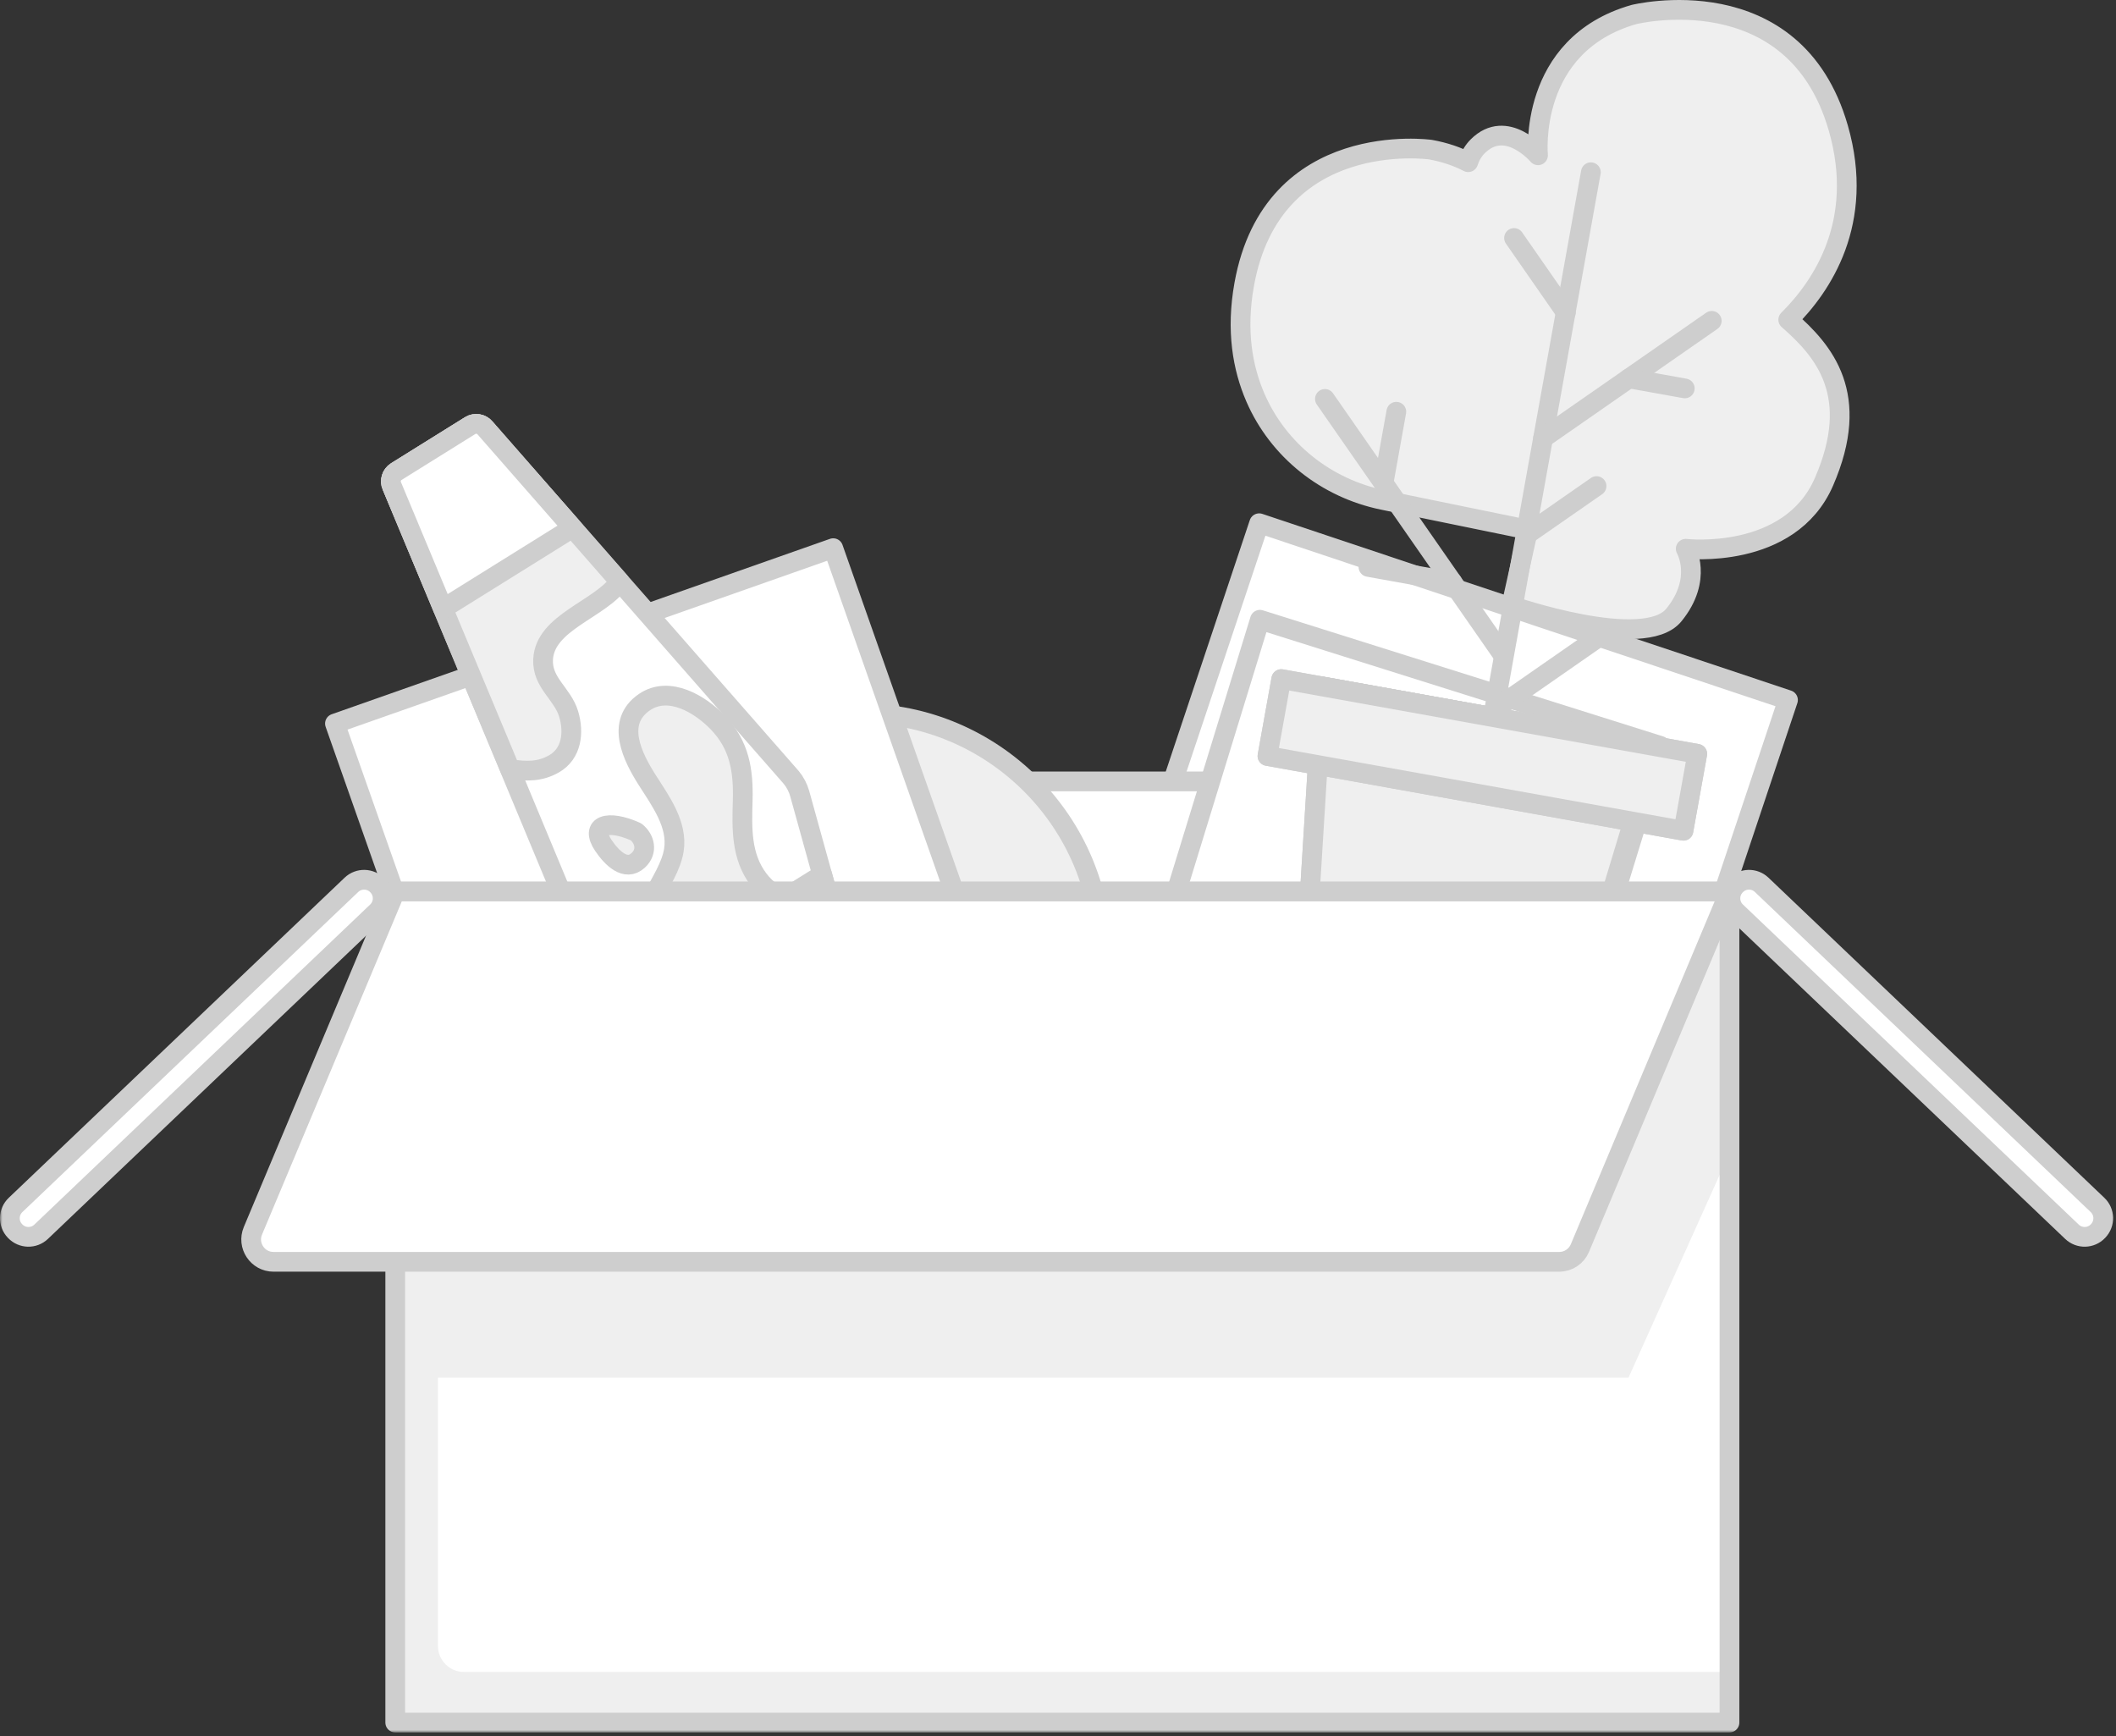
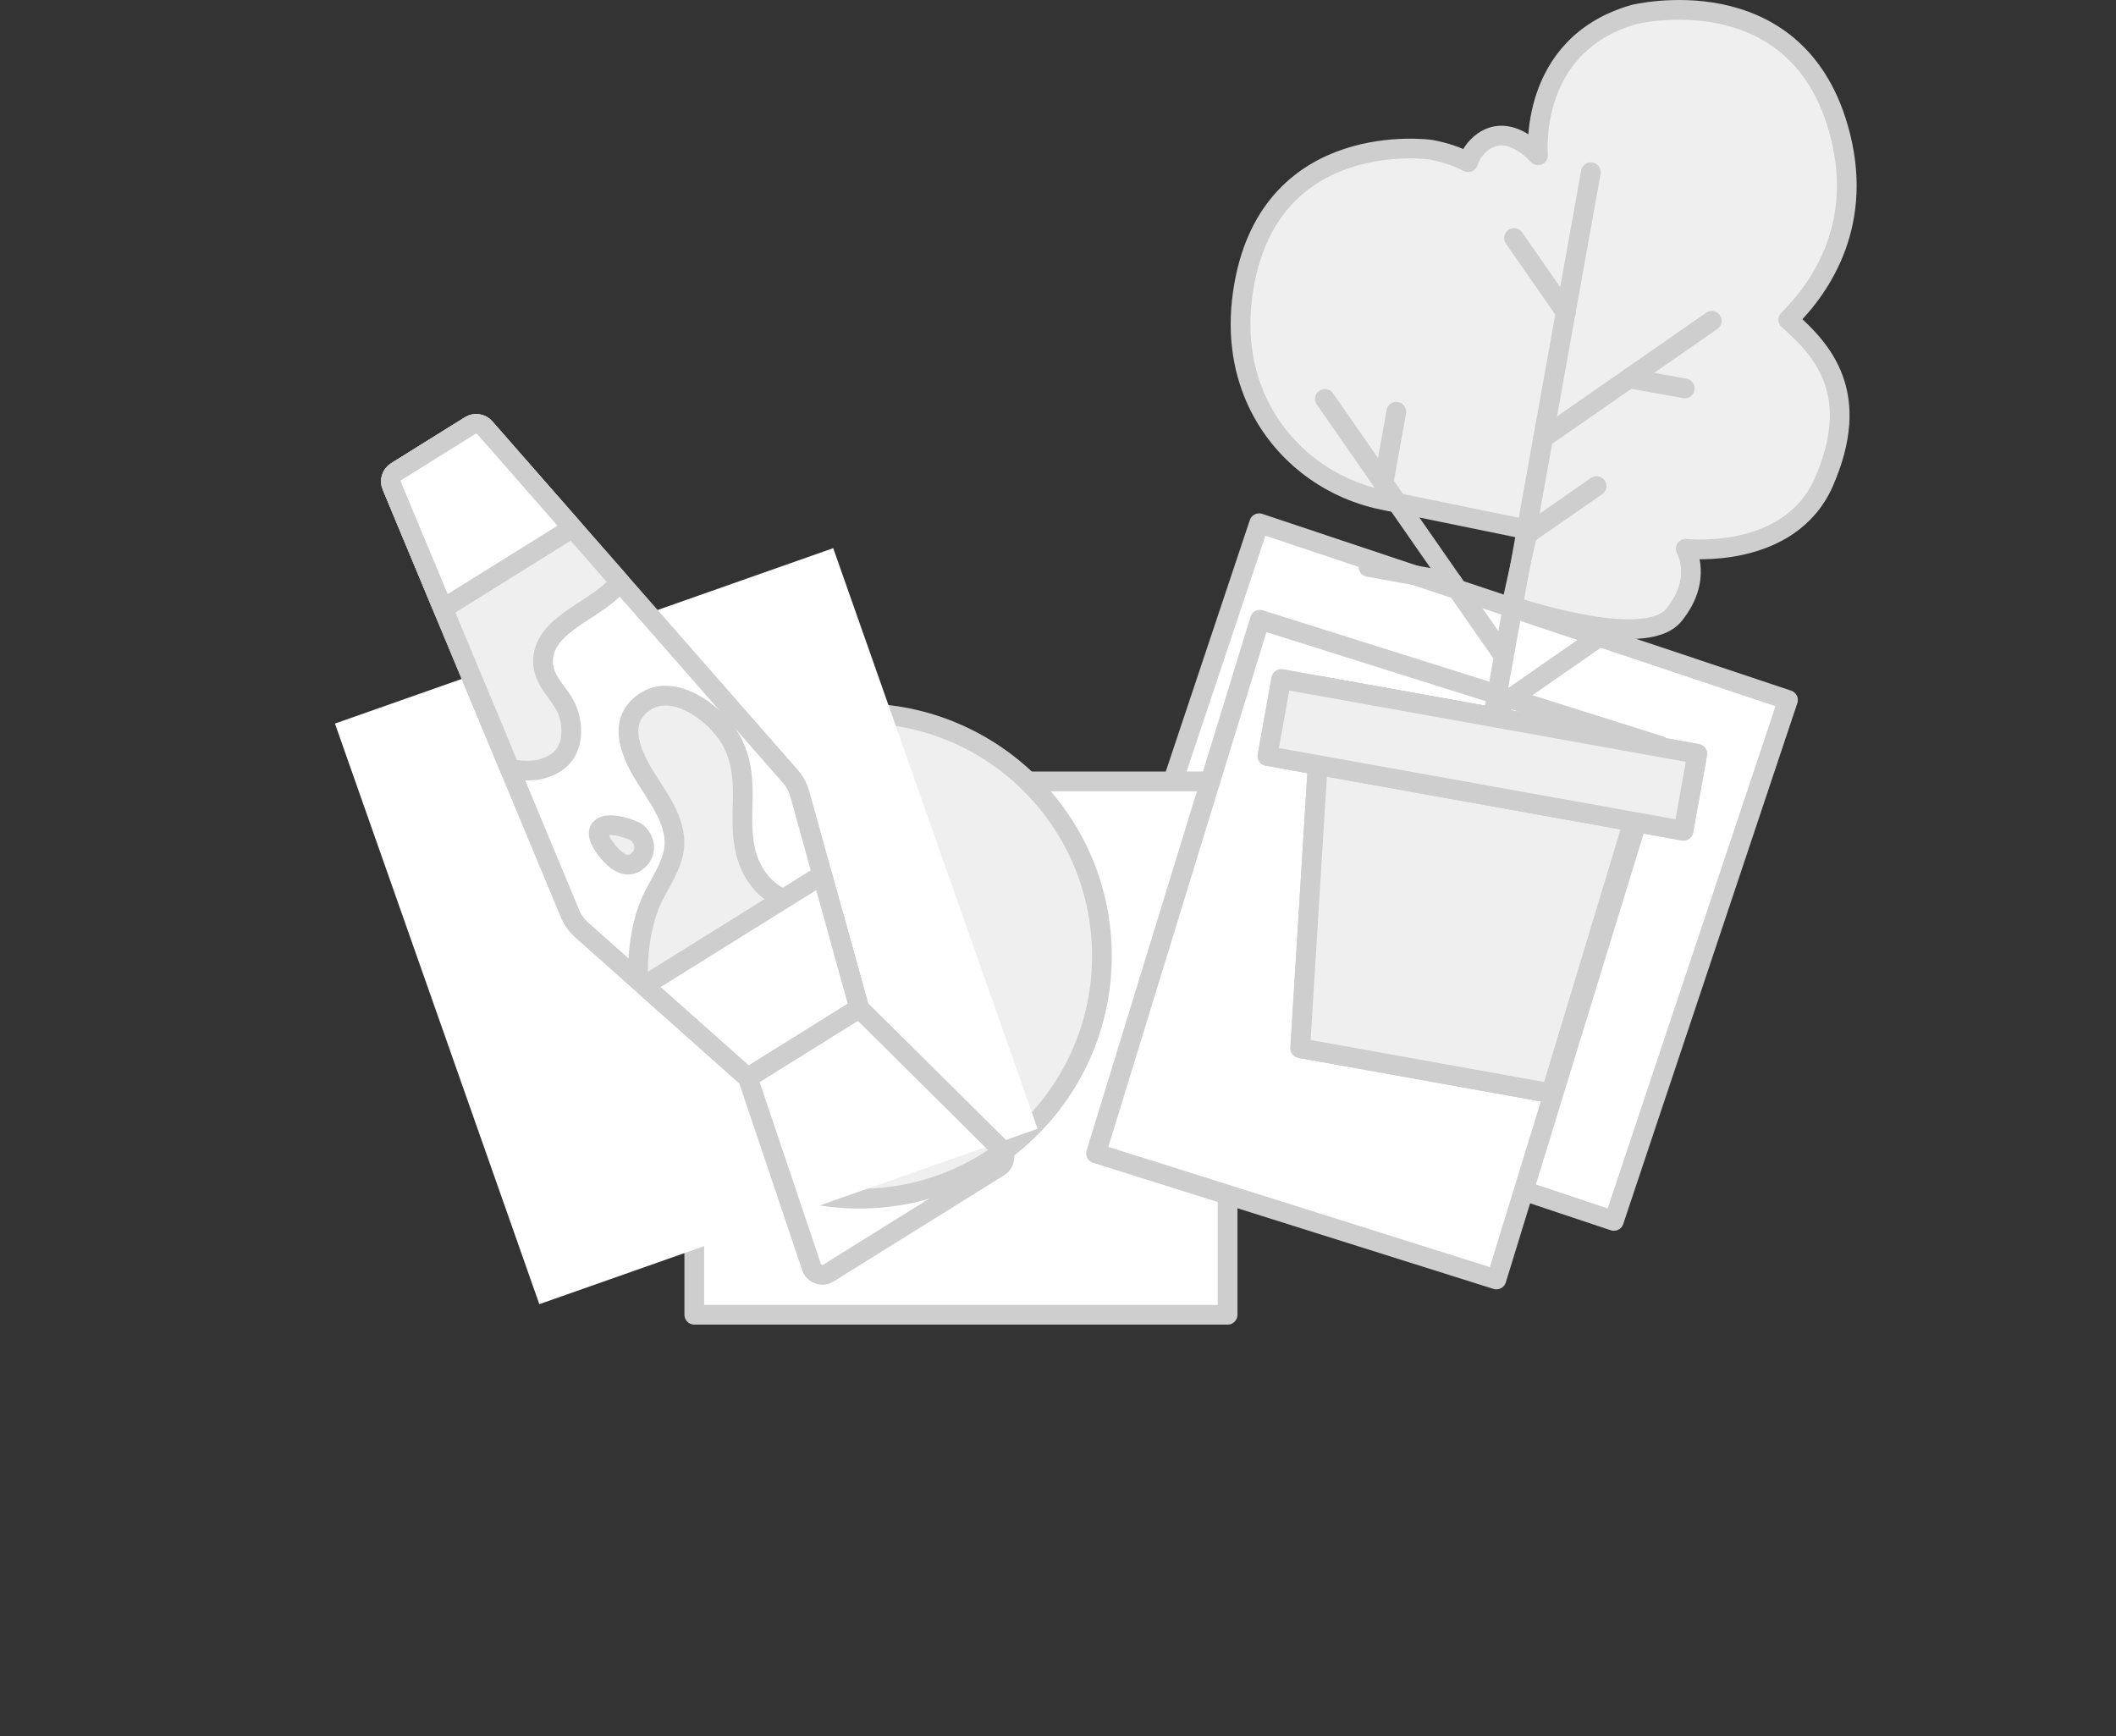
<svg xmlns="http://www.w3.org/2000/svg" xmlns:xlink="http://www.w3.org/1999/xlink" width="429px" height="352px" viewBox="0 0 429 352" version="1.1">
  <rect x="0" y="0" width="429" height="352" fill="#333333" stroke="none" />
  <title>Box</title>
  <desc>Created with Sketch.</desc>
  <defs>
-     <polygon id="path-1" points="0 352 429.785 352 429.785 0.774 0 0.774" />
-   </defs>
+     </defs>
  <g id="Icons" stroke="none" stroke-width="1" fill="none" fill-rule="evenodd">
    <g id="Monochrome-Images" transform="translate(-3339, -3999)">
      <g id="Box" transform="translate(3339, 3998)">
        <polygon id="Fill-1" fill="#FFFFFF" points="219.985 212.684 327.198 248.522 362.498 142.915 255.285 107.079" />
        <polygon id="Stroke-2" stroke="#CECECE" stroke-width="4" stroke-linecap="round" stroke-linejoin="round" points="219.985 212.684 327.198 248.522 362.498 142.915 255.285 107.079" />
        <polygon id="Fill-3" fill="#FFFFFF" points="140.76 267.547 248.886 267.547 248.886 159.421 140.76 159.421" />
        <polygon id="Stroke-4" stroke="#CECECE" stroke-width="4" stroke-linecap="round" stroke-linejoin="round" points="140.76 267.547 248.886 267.547 248.886 159.421 140.76 159.421" />
        <polygon id="Fill-5" fill="#FFFFFF" points="336.608 152.214 303.381 260.399 222.209 234.827 255.436 126.644" />
        <polygon id="Stroke-6" stroke="#CECECE" stroke-width="4" stroke-linecap="round" stroke-linejoin="round" points="336.608 152.214 303.381 260.399 222.209 234.827 255.436 126.644" />
        <g id="Group-110" transform="translate(0, 0.226)">
          <path d="M362.549,65.593 C369.843,71.954 377.44,80.848 369.799,98.447 C362.847,114.459 341.765,112.027 341.765,112.027 C341.765,112.027 345.332,118.151 339.349,125.472 C333.299,132.875 306.403,123.571 306.403,123.571 L309.827,108.172 L280.286,102.115 C268.877,99.75 259.181,92.101 254.536,81.415 C251.909,75.371 250.574,67.771 252.25,58.447 C257.982,26.554 290.026,31.114 290.026,31.114 C292.964,31.643 295.483,32.531 297.667,33.656 C298.074,32.411 298.703,31.322 299.606,30.425 C305.41,24.655 311.82,32.254 311.82,32.254 C311.82,32.254 309.642,9.923 331.241,3.725 C331.241,3.725 363.77,-4.384 372.708,26.763 C378.194,45.877 369.311,58.897 362.549,65.593 Z" id="Fill-7" fill="#EFEFEF" />
          <path d="M362.549,65.593 C369.311,58.897 378.194,45.877 372.708,26.763 C363.77,-4.384 331.241,3.725 331.241,3.725 C309.642,9.923 311.82,32.254 311.82,32.254 C311.82,32.254 305.41,24.655 299.606,30.425 C298.703,31.322 298.074,32.411 297.667,33.656 C295.483,32.531 292.964,31.643 290.026,31.114 C290.026,31.114 257.982,26.554 252.25,58.447 C250.574,67.771 251.909,75.371 254.536,81.415 C259.181,92.101 268.877,99.75 280.286,102.115 L309.827,108.172 L306.403,123.571 C306.403,123.571 333.299,132.875 339.349,125.472 C345.332,118.151 341.765,112.027 341.765,112.027 C341.765,112.027 362.847,114.459 369.799,98.447 C377.44,80.848 369.843,71.954 362.549,65.593 Z" id="Stroke-9" stroke="#CECECE" stroke-width="4" stroke-linecap="round" stroke-linejoin="round" />
          <g id="Group-14" transform="translate(294, 35)">
            <path d="M0.645,155.881 L28.535,0.691" id="Fill-11" fill="#FFFFFF" />
            <path d="M0.645,155.881 L28.535,0.691" id="Stroke-13" stroke="#CECECE" stroke-width="4" stroke-linecap="round" stroke-linejoin="round" />
          </g>
          <g id="Group-18" transform="translate(312, 65)">
            <path d="M0.847,24.599 L35.042,0.822" id="Fill-15" fill="#FFFFFF" />
            <path d="M0.847,24.599 L35.042,0.822" id="Stroke-17" stroke="#CECECE" stroke-width="4" stroke-linecap="round" stroke-linejoin="round" />
          </g>
          <g id="Group-22" transform="translate(330, 77)">
            <path d="M0.267,0.486 L11.573,2.518" id="Fill-19" fill="#FFFFFF" />
            <path d="M0.267,0.486 L11.573,2.518" id="Stroke-21" stroke="#CECECE" stroke-width="4" stroke-linecap="round" stroke-linejoin="round" />
          </g>
          <g id="Group-26" transform="translate(268, 81)">
            <path d="M0.615,0.65 L36.746,52.613" id="Fill-23" fill="#FFFFFF" />
            <path d="M0.615,0.65 L36.746,52.613" id="Stroke-25" stroke="#CECECE" stroke-width="4" stroke-linecap="round" stroke-linejoin="round" />
          </g>
          <g id="Group-30" transform="translate(280, 84)">
            <path d="M3.094,0.251 L0.557,14.364" id="Fill-27" fill="#FFFFFF" />
            <path d="M3.094,0.251 L0.557,14.364" id="Stroke-29" stroke="#CECECE" stroke-width="4" stroke-linecap="round" stroke-linejoin="round" />
          </g>
          <g id="Group-34" transform="translate(277, 115)">
            <path d="M17.422,3.765 L0.439,0.712" id="Fill-31" fill="#FFFFFF" />
            <path d="M17.422,3.765 L0.439,0.712" id="Stroke-33" stroke="#CECECE" stroke-width="4" stroke-linecap="round" stroke-linejoin="round" />
          </g>
          <g id="Group-38" transform="translate(306, 49)">
            <path d="M0.956,0.024 L11.47,15.144" id="Fill-35" fill="#FFFFFF" />
            <path d="M0.956,0.024 L11.47,15.144" id="Stroke-37" stroke="#CECECE" stroke-width="4" stroke-linecap="round" stroke-linejoin="round" />
          </g>
          <g id="Group-42" transform="translate(309, 99)">
            <path d="M0.358,10.281 L14.685,0.32" id="Fill-39" fill="#FFFFFF" />
            <path d="M0.358,10.281 L14.685,0.32" id="Stroke-41" stroke="#CECECE" stroke-width="4" stroke-linecap="round" stroke-linejoin="round" />
          </g>
          <g id="Group-46" transform="translate(303, 129)">
            <path d="M0.004,15.635 L21.718,0.537" id="Fill-43" fill="#FFFFFF" />
            <path d="M0.004,15.635 L21.718,0.537" id="Stroke-45" stroke="#CECECE" stroke-width="4" stroke-linecap="round" stroke-linejoin="round" />
          </g>
          <polygon id="Fill-47" fill="#FFFFFF" points="314.45 222.411 263.609 213.274 268.141 139.954 335.73 152.1" />
          <polygon id="Stroke-49" stroke="#CECECE" stroke-width="4" stroke-linecap="round" stroke-linejoin="round" points="314.45 222.411 263.609 213.274 268.141 139.954 335.73 152.1" />
          <polygon id="Fill-51" fill="#EFEFEF" points="314.45 222.411 263.609 213.274 268.141 139.954 335.73 152.1" />
          <polygon id="Stroke-53" stroke="#CECECE" stroke-width="4" stroke-linecap="round" stroke-linejoin="round" points="314.45 222.411 263.609 213.274 268.141 139.954 335.73 152.1" />
          <polygon id="Fill-55" fill="#FFFFFF" points="341.302 169.197 256.966 154.041 259.768 138.449 344.104 153.605" />
          <polygon id="Stroke-57" stroke="#CECECE" stroke-width="4" stroke-linecap="round" stroke-linejoin="round" points="341.302 169.197 256.966 154.041 259.768 138.449 344.104 153.605" />
          <polygon id="Fill-59" fill="#EFEFEF" points="341.302 169.197 256.966 154.041 259.768 138.449 344.104 153.605" />
          <polygon id="Stroke-61" stroke="#CECECE" stroke-width="4" stroke-linecap="round" stroke-linejoin="round" points="341.302 169.197 256.966 154.041 259.768 138.449 344.104 153.605" />
          <path d="M124.981,194.582 C124.981,221.762 147.013,243.795 174.192,243.795 C201.373,243.795 223.405,221.762 223.405,194.582 C223.405,167.402 201.373,145.369 174.192,145.369 C147.013,145.369 124.981,167.402 124.981,194.582" id="Fill-63" fill="#EFEFEF" />
          <path d="M124.981,194.582 C124.981,221.762 147.013,243.795 174.192,243.795 C201.373,243.795 223.405,221.762 223.405,194.582 C223.405,167.402 201.373,145.369 174.192,145.369 C147.013,145.369 124.981,167.402 124.981,194.582 Z" id="Stroke-65" stroke="#CECECE" stroke-width="4" stroke-linecap="round" stroke-linejoin="round" />
          <polygon id="Fill-67" fill="#FFFFFF" points="109.344 265.177 210.362 229.617 168.926 111.907 67.908 147.467" />
-           <polygon id="Stroke-69" stroke="#CECECE" stroke-width="4" stroke-linecap="round" stroke-linejoin="round" points="109.344 265.177 210.362 229.617 168.926 111.907 67.908 147.467" />
          <path d="M174.193,205.183 L162.145,161.711 C161.804,160.482 161.206,159.337 160.39,158.356 L98.34,87.546 C97.597,86.653 96.308,86.445 95.321,87.059 L80.348,96.387 C79.361,97.001 78.98,98.25 79.454,99.311 L115.656,186.222 C116.178,187.388 116.941,188.429 117.895,189.278 L151.603,219.256 L174.193,205.183 Z" id="Fill-71" fill="#FFFFFF" />
          <path d="M174.193,205.183 L162.145,161.711 C161.804,160.482 161.206,159.337 160.39,158.356 L98.34,87.546 C97.597,86.653 96.308,86.445 95.321,87.059 L80.348,96.387 C79.361,97.001 78.98,98.25 79.454,99.311 L115.656,186.222 C116.178,187.388 116.941,188.429 117.895,189.278 L151.603,219.256 L174.193,205.183 Z" id="Stroke-73" stroke="#CECECE" stroke-width="4" stroke-linecap="round" stroke-linejoin="round" />
          <path d="M128.944,169.416 C130.708,170.812 131.381,173.357 129.395,175.199 C126.818,177.59 123.985,174.616 122.35,172.209 C119.524,168.048 123.215,166.835 128.944,169.416" id="Fill-75" fill="#EFEFEF" />
          <path d="M128.944,169.416 C130.708,170.812 131.381,173.357 129.395,175.199 C126.818,177.59 123.985,174.616 122.35,172.209 C119.524,168.048 123.215,166.835 128.944,169.416 Z" id="Stroke-77" stroke="#CECECE" stroke-width="4" stroke-linecap="round" stroke-linejoin="round" />
          <path d="M129.475,194.344 C129.818,190.338 130.65,186.142 132.466,182.527 C133.951,179.57 136.073,176.471 136.618,173.157 C137.474,167.944 133.86,163.077 131.236,158.95 C128.304,154.338 124.632,147.22 130.667,143.114 C135.647,139.726 141.985,143.555 145.579,147.306 C149.926,151.845 150.75,156.976 150.576,163.083 C150.415,168.674 150.23,174.329 153.752,179.022 C155.425,181.249 157.766,182.885 160.453,183.618 C163.186,184.364 166.441,184.485 168.886,186.035 L174.193,205.183 L151.602,219.256 L129.444,199.549 C129.325,197.823 129.326,196.086 129.475,194.344" id="Fill-79" fill="#EFEFEF" />
-           <path d="M129.475,194.344 C129.818,190.338 130.65,186.142 132.466,182.527 C133.951,179.57 136.073,176.471 136.618,173.157 C137.474,167.944 133.86,163.077 131.236,158.95 C128.304,154.338 124.632,147.22 130.667,143.114 C135.647,139.726 141.985,143.555 145.579,147.306 C149.926,151.845 150.75,156.976 150.576,163.083 C150.415,168.674 150.23,174.329 153.752,179.022 C155.425,181.249 157.766,182.885 160.453,183.618 C163.186,184.364 166.441,184.485 168.886,186.035 L174.193,205.183 L151.602,219.256 L129.444,199.549 C129.325,197.823 129.326,196.086 129.475,194.344 Z" id="Stroke-81" stroke="#CECECE" stroke-width="4" stroke-linecap="round" stroke-linejoin="round" />
+           <path d="M129.475,194.344 C129.818,190.338 130.65,186.142 132.466,182.527 C133.951,179.57 136.073,176.471 136.618,173.157 C137.474,167.944 133.86,163.077 131.236,158.95 C128.304,154.338 124.632,147.22 130.667,143.114 C135.647,139.726 141.985,143.555 145.579,147.306 C149.926,151.845 150.75,156.976 150.576,163.083 C150.415,168.674 150.23,174.329 153.752,179.022 C155.425,181.249 157.766,182.885 160.453,183.618 C163.186,184.364 166.441,184.485 168.886,186.035 L174.193,205.183 L129.444,199.549 C129.325,197.823 129.326,196.086 129.475,194.344 Z" id="Stroke-81" stroke="#CECECE" stroke-width="4" stroke-linecap="round" stroke-linejoin="round" />
          <path d="M110.105,134.516 C109.909,139.231 114.072,141.42 115.299,145.552 C116.397,149.246 115.957,153.564 112.3,155.643 C109.479,157.247 106.762,157.209 103.411,156.701 L79.455,99.311 C78.98,98.25 79.361,97.001 80.348,96.387 L95.322,87.059 C96.308,86.445 97.597,86.653 98.34,87.546 L125.63,118.708 C121.586,124.387 110.421,126.914 110.105,134.516" id="Fill-83" fill="#EFEFEF" />
          <path d="M110.105,134.516 C109.909,139.231 114.072,141.42 115.299,145.552 C116.397,149.246 115.957,153.564 112.3,155.643 C109.479,157.247 106.762,157.209 103.411,156.701 L79.455,99.311 C78.98,98.25 79.361,97.001 80.348,96.387 L95.322,87.059 C96.308,86.445 97.597,86.653 98.34,87.546 L125.63,118.708 C121.586,124.387 110.421,126.914 110.105,134.516 Z" id="Stroke-85" stroke="#CECECE" stroke-width="4" stroke-linecap="round" stroke-linejoin="round" />
          <path d="M89.826,124.157 L79.454,99.31 C78.979,98.25 79.361,97.001 80.347,96.386 L95.321,87.058 C96.307,86.444 97.597,86.652 98.34,87.546 L116.079,107.803 L89.826,124.157 Z" id="Fill-87" fill="#FFFFFF" />
          <path d="M89.826,124.157 L79.454,99.31 C78.979,98.25 79.361,97.001 80.347,96.386 L95.321,87.058 C96.307,86.444 97.597,86.652 98.34,87.546 L116.079,107.803 L89.826,124.157 Z" id="Stroke-89" stroke="#CECECE" stroke-width="4" stroke-linecap="round" stroke-linejoin="round" />
          <polygon id="Fill-91" fill="#FFFFFF" points="166.694 178.126 174.193 205.183 151.602 219.256 130.622 200.597" />
          <polygon id="Stroke-93" stroke="#CECECE" stroke-width="4" stroke-linecap="round" stroke-linejoin="round" points="166.694 178.126 174.193 205.183 151.602 219.256 130.622 200.597" />
-           <path d="M202.824,233.589 L174.193,205.183 L151.602,219.256 L164.476,257.478 C164.868,258.999 166.625,259.702 167.959,258.872 L202.54,237.329 C203.874,236.498 204.017,234.611 202.824,233.589" id="Fill-95" fill="#FFFFFF" />
          <path d="M202.824,233.589 L174.193,205.183 L151.602,219.256 L164.476,257.478 C164.868,258.999 166.625,259.702 167.959,258.872 L202.54,237.329 C203.874,236.498 204.017,234.611 202.824,233.589 Z" id="Stroke-97" stroke="#CECECE" stroke-width="4" stroke-linecap="round" stroke-linejoin="round" />
          <mask id="mask-2" fill="white">
            <use xlink:href="#path-1" />
          </mask>
          <g id="Clip-100" />
          <polygon id="Fill-99" fill="#FFFFFF" mask="url(#mask-2)" points="80.131 350 350.635 350 350.635 181.521 80.131 181.521" />
          <path d="M330.171,280.065 L350.635,234.531 L350.635,181.521 L80.13,181.521 L80.13,350.001 L350.635,350.001 L350.635,339.736 L94.056,339.736 C91.15,339.736 88.795,337.38 88.795,334.475 L88.795,280.065 L330.171,280.065 Z" id="Fill-101" fill="#EFEFEF" mask="url(#mask-2)" />
          <polygon id="Stroke-102" stroke="#CECECE" stroke-width="4" stroke-linecap="round" stroke-linejoin="round" mask="url(#mask-2)" points="80.131 350 350.635 350 350.635 181.521 80.131 181.521" />
          <path d="M425.26,245.063 L357.161,180.159 C355.675,178.742 353.321,178.798 351.904,180.285 L351.852,180.339 C350.435,181.827 350.491,184.18 351.978,185.597 L420.077,250.501 C421.564,251.917 423.918,251.861 425.335,250.375 C425.352,250.357 425.369,250.338 425.386,250.321 C426.803,248.834 426.747,246.48 425.26,245.063" id="Fill-103" fill="#FFFFFF" mask="url(#mask-2)" />
          <path d="M425.26,245.063 L357.161,180.159 C355.675,178.742 353.321,178.798 351.904,180.285 L351.852,180.339 C350.435,181.827 350.491,184.18 351.978,185.597 L420.077,250.501 C421.564,251.917 423.918,251.861 425.335,250.375 C425.352,250.357 425.369,250.338 425.386,250.321 C426.803,248.834 426.747,246.48 425.26,245.063 Z" id="Stroke-104" stroke="#CECECE" stroke-width="4" stroke-linecap="round" stroke-linejoin="round" mask="url(#mask-2)" />
          <path d="M3.153,245.063 L71.252,180.159 C72.739,178.742 75.093,178.798 76.509,180.285 L76.562,180.339 C77.979,181.827 77.922,184.18 76.435,185.597 L8.336,250.501 C6.849,251.917 4.495,251.861 3.079,250.375 C3.061,250.357 3.044,250.338 3.027,250.321 C1.61,248.834 1.667,246.48 3.153,245.063" id="Fill-105" fill="#FFFFFF" mask="url(#mask-2)" />
-           <path d="M3.153,245.063 L71.252,180.159 C72.739,178.742 75.093,178.798 76.509,180.285 L76.562,180.339 C77.979,181.827 77.922,184.18 76.435,185.597 L8.336,250.501 C6.849,251.917 4.495,251.861 3.079,250.375 C3.061,250.357 3.044,250.338 3.027,250.321 C1.61,248.834 1.667,246.48 3.153,245.063 Z" id="Stroke-106" stroke="#CECECE" stroke-width="4" stroke-linecap="round" stroke-linejoin="round" mask="url(#mask-2)" />
          <path d="M316.127,256.591 L55.46,256.591 C52.218,256.591 50.023,253.289 51.277,250.301 L80.13,181.521 L350.635,181.521 L320.31,253.81 C319.603,255.495 317.954,256.591 316.127,256.591" id="Fill-107" fill="#FFFFFF" mask="url(#mask-2)" />
          <path d="M316.127,256.591 L55.46,256.591 C52.218,256.591 50.023,253.289 51.277,250.301 L80.13,181.521 L350.635,181.521 L320.31,253.81 C319.603,255.495 317.954,256.591 316.127,256.591 Z" id="Stroke-108" stroke="#CECECE" stroke-width="4" stroke-linecap="round" stroke-linejoin="round" mask="url(#mask-2)" />
        </g>
      </g>
    </g>
  </g>
</svg>